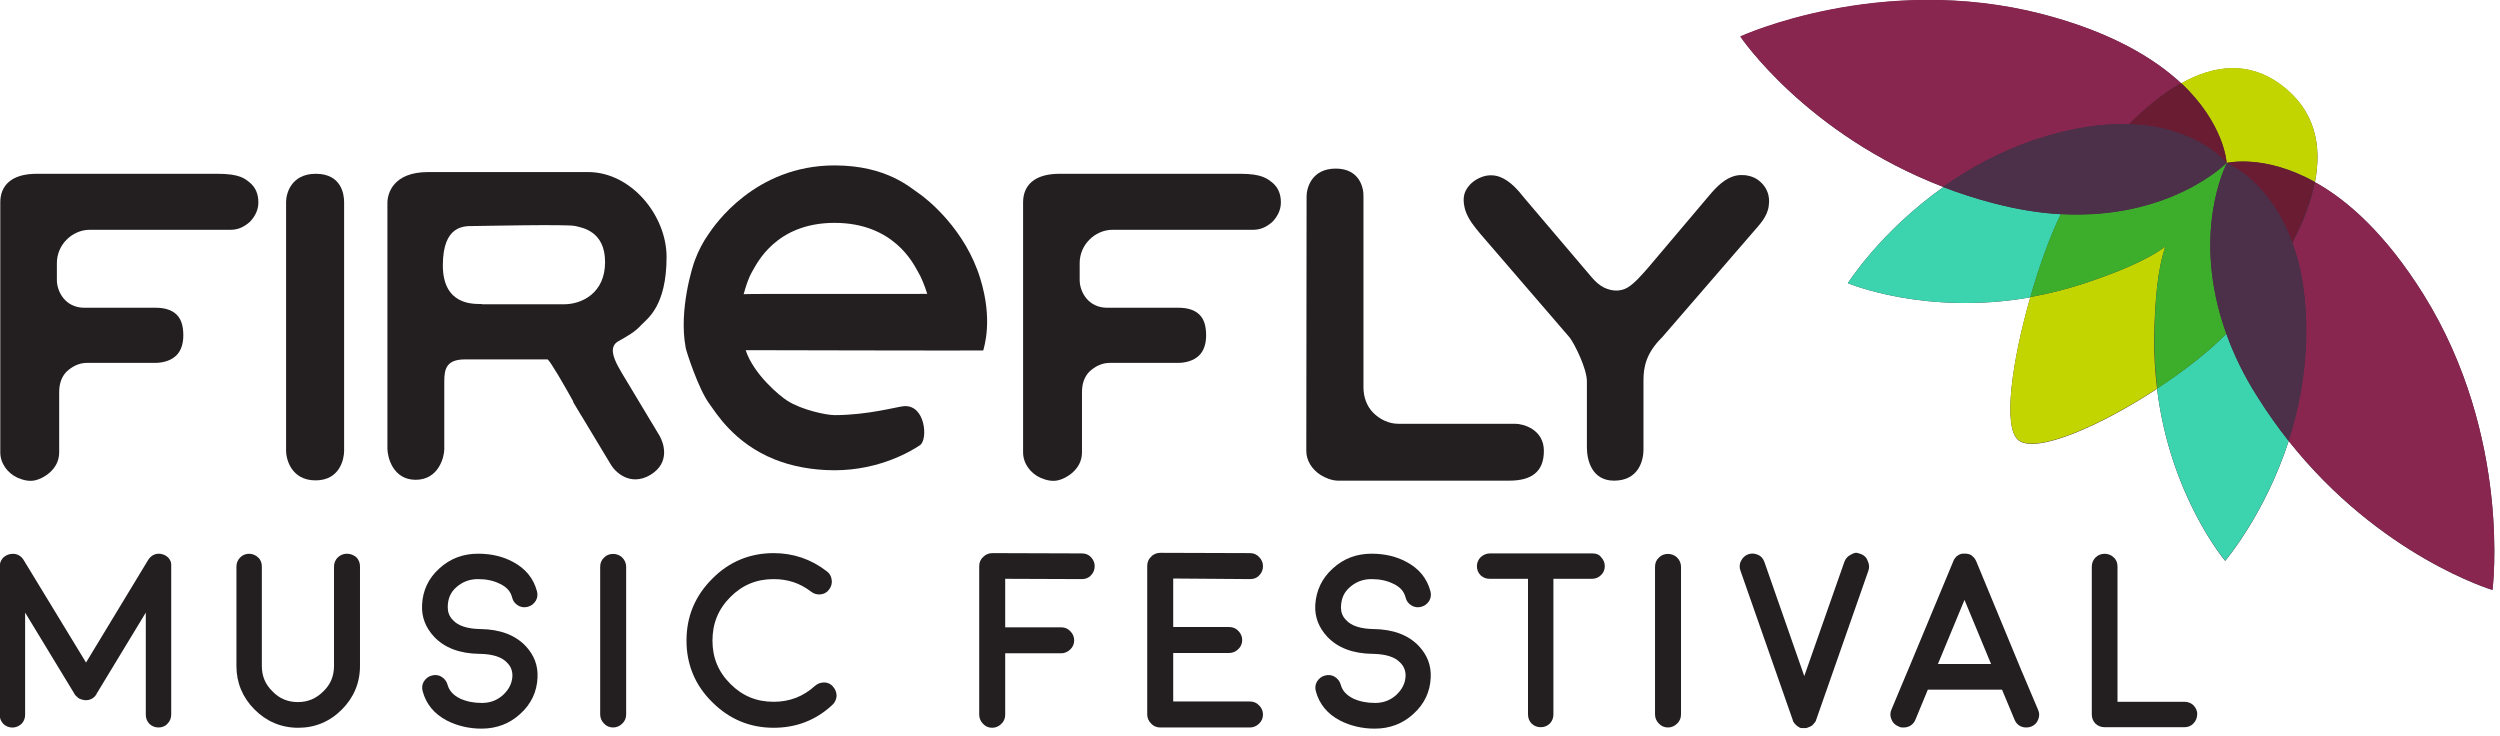
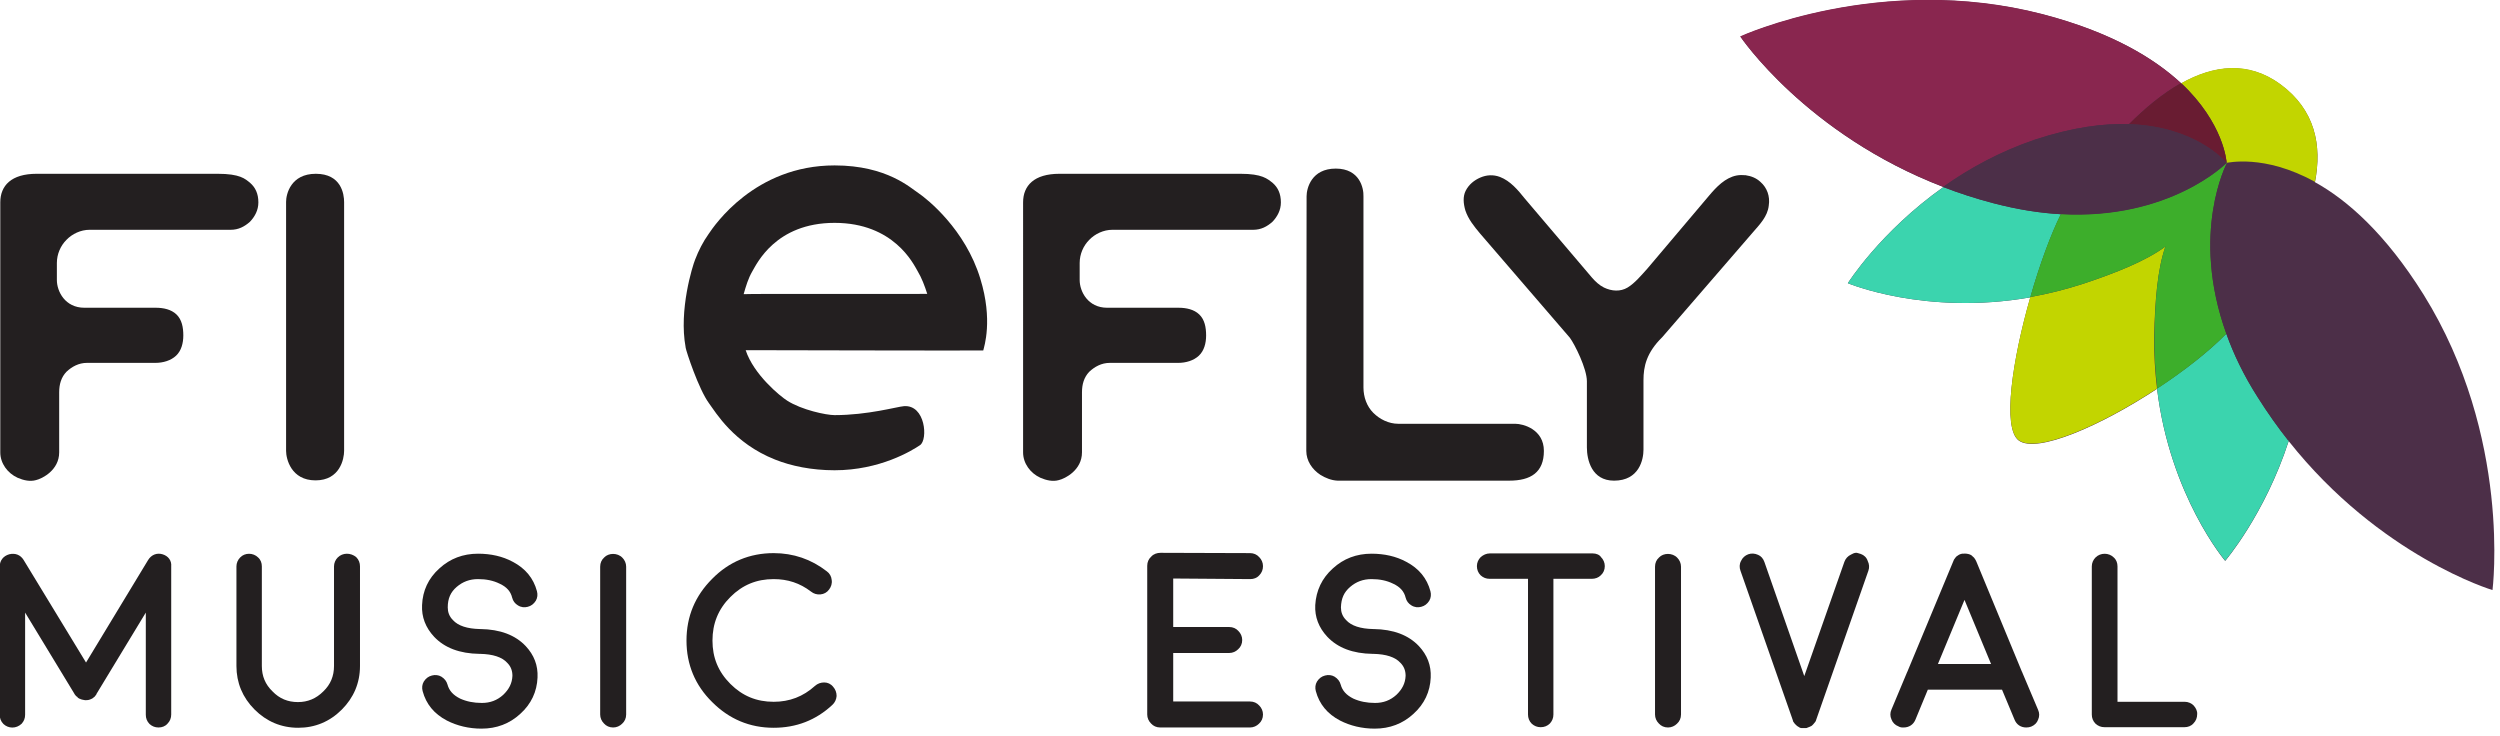
<svg xmlns="http://www.w3.org/2000/svg" version="1.1" id="Layer_2" x="0px" y="0px" viewBox="0 0 866 255" style="enable-background:new 0 0 866 255;" xml:space="preserve">
  <style type="text/css">
	.st0{fill:#231F20;}
	.st1{fill:#4C2F48;}
	.st2{fill:#C2D500;}
	.st3{fill:#3BD4AE;}
	.st4{fill:#3DAE2B;}
	.st5{fill:#89264F;}
	.st6{fill:#691C32;}
</style>
  <g>
    <g>
      <path class="st0" d="M56.3,192c-2-0.6-3.9,0.2-5,2l-21.5,35.5L8.2,194c-1.1-1.8-2.9-2.5-5-2c-2.1,0.6-3.3,2.2-3.3,4.3v51.3    c0,1.2,0.4,2.3,1.3,3.2c1.7,1.6,4.4,1.7,6.3-0.1c0.8-0.9,1.2-1.9,1.2-3.1v-35.4l17,28c0.1,0.2,0.2,0.4,0.4,0.6    c0.1,0.1,0.3,0.4,0.4,0.5l0.1-0.1c0.1,0.1,0.2,0.3,0.3,0.4l0,0c0.1,0.1,0.2,0.2,0.4,0.3c0.2,0.1,0.3,0.2,0.5,0.2c0,0,0,0,0,0    c0.1,0.1,0.3,0.2,0.5,0.2c0.1,0,0.2,0.1,0.4,0.1c0.2,0,0.3,0.1,0.5,0.1c0.5,0.1,0.8,0,1.2,0c0.2,0,0.5-0.1,0.8-0.2    c0.1,0,0.2-0.1,0.2-0.1c0.4-0.1,0.7-0.3,0.9-0.5c0.1-0.1,0.4-0.3,0.5-0.4l0.3-0.4c0.1-0.1,0.3-0.3,0.3-0.5c0,0,0,0,0,0l17.1-28.2    v35.4c0,1.2,0.4,2.3,1.3,3.2c0.9,0.8,1.9,1.2,3.1,1.2c1.2,0,2.3-0.4,3.1-1.3c0.9-0.9,1.3-2,1.3-3.2v-51.3    C59.5,194.2,58.3,192.6,56.3,192z" />
      <path class="st0" d="M117,193.1c-0.8,0.8-1.3,1.9-1.3,3.1v34.5c0,3.5-1.2,6.4-3.7,8.8c-2.5,2.5-5.4,3.7-8.8,3.7    c-3.5,0-6.4-1.2-8.8-3.7c-2.5-2.4-3.7-5.3-3.7-8.8v-34.5c0-1.2-0.4-2.3-1.3-3.1c-1.7-1.7-4.6-1.7-6.2,0c-0.8,0.8-1.3,1.9-1.3,3.1    v34.5c0,5.8,2.1,10.9,6.3,15.1c4.1,4.1,9.2,6.3,15.1,6.3c5.8,0,10.9-2.1,15.1-6.3c4.1-4.1,6.3-9.2,6.3-15.1v-34.5    c0-1.2-0.4-2.3-1.3-3.2C121.5,191.4,118.7,191.4,117,193.1z" />
      <path class="st0" d="M158.2,203.3c2.1-1.8,4.5-2.7,7.4-2.7c2.8,0,5.3,0.5,7.5,1.6c2.4,1.1,3.8,2.7,4.3,4.8c0.3,1.2,1,2.1,2,2.7    c1.1,0.7,2.3,0.8,3.4,0.5c1.2-0.3,2.1-1,2.8-2.1c0.6-1,0.7-2.2,0.4-3.3c-1.2-4.5-4-7.9-8.4-10.2c-3.5-1.9-7.6-2.8-12-2.8    c-5.2,0-9.7,1.7-13.4,5.1c-3.8,3.4-5.8,7.7-6,12.7c-0.2,4.1,1.2,7.8,4.2,11c3.6,3.8,8.8,5.8,15.7,5.9c0,0,0.1,0,0.1,0    c0.1,0,0.1,0,0.2,0c4.3,0.1,7.5,1.1,9.3,3.1c1.3,1.3,1.8,2.8,1.8,4.5c-0.1,2.6-1.2,4.7-3.2,6.6c-2.1,1.9-4.5,2.8-7.4,2.8    c-2.8,0-5.3-0.5-7.5-1.5c-2.4-1.2-3.8-2.7-4.4-4.9c-0.3-1.1-1-2-2.1-2.7c-1-0.6-2.2-0.7-3.3-0.4c-1.2,0.3-2.1,1-2.8,2.1    c-0.6,1-0.7,2.2-0.4,3.3c1.2,4.5,4,7.9,8.4,10.2c0,0,0,0,0,0c3.5,1.8,7.6,2.8,12,2.8c5.2,0,9.7-1.7,13.4-5.1    c3.8-3.4,5.8-7.7,6-12.6c0.2-4.2-1.2-7.8-4.1-10.9c-3.6-3.8-8.8-5.8-15.7-5.9c-0.1,0-0.1,0-0.2,0c-4.3-0.1-7.5-1.1-9.3-3.1    c-1.3-1.3-1.8-2.8-1.8-4.4C155.1,207.3,156.1,205.1,158.2,203.3z" />
      <path class="st0" d="M209.3,193.1c-0.9,0.8-1.4,1.9-1.4,3.2v51.2c0,1.2,0.5,2.3,1.3,3.1c0.8,0.9,1.9,1.4,3.2,1.4    c1.2,0,2.3-0.5,3.1-1.3c0.9-0.8,1.4-1.9,1.4-3.2v-51.2c0-1.2-0.5-2.3-1.3-3.1C213.9,191.4,210.8,191.5,209.3,193.1z" />
      <path class="st0" d="M285.5,236.4c-1.2,0-2.3,0.4-3.2,1.2c-4.1,3.7-8.8,5.5-14.3,5.5c-5.9,0-10.8-2-15-6.2    c-4.2-4.2-6.2-9.1-6.2-15c0-5.9,2-10.9,6.2-15.1c4.2-4.2,9.1-6.2,15-6.2c4.9,0,9.1,1.4,12.9,4.3c1,0.8,2.1,1.1,3.3,1    c1.2-0.1,2.3-0.7,3-1.7c0.7-0.9,1.1-2.1,0.9-3.3c-0.1-1.2-0.7-2.3-1.7-3c-5.4-4.2-11.6-6.3-18.4-6.3c-8.3,0-15.5,3-21.3,8.9    c-5.9,5.9-8.9,13-8.9,21.4c0,8.3,3,15.5,8.9,21.3c5.9,5.9,13,8.9,21.3,8.9c7.8,0,14.6-2.6,20.3-7.9c0.9-0.8,1.4-1.9,1.5-3.1    c0-1.2-0.4-2.3-1.2-3.2C287.8,236.9,286.7,236.4,285.5,236.4z" />
-       <path class="st0" d="M374.8,191.7l-31-0.1c-1.2,0-2.3,0.4-3.2,1.3c-0.9,0.8-1.4,1.9-1.4,3.2v51.5c0,1.2,0.5,2.3,1.3,3.1    c0.8,0.9,1.9,1.4,3.2,1.4c1.2,0,2.3-0.5,3.1-1.3c0.9-0.8,1.4-1.9,1.4-3.2v-21.3h19.4c1.2,0,2.3-0.5,3.1-1.3    c0.9-0.8,1.4-1.9,1.4-3.2c0-1.2-0.5-2.3-1.3-3.1c-0.8-0.9-1.9-1.4-3.2-1.4h-19.4v-16.8l26.6,0.1c1.2,0,2.3-0.4,3.1-1.3    c0.9-0.9,1.3-2,1.3-3.2c0-1.2-0.5-2.3-1.3-3.1C377.2,192.2,376.1,191.7,374.8,191.7z" />
      <path class="st0" d="M433.1,200.6c1.2,0,2.3-0.4,3.1-1.3c0.9-0.9,1.3-2,1.3-3.2c0-1.2-0.5-2.3-1.3-3.1c-0.8-0.9-1.9-1.4-3.2-1.4    l-31-0.1c-1.2,0-2.4,0.4-3.2,1.3c-0.9,0.8-1.4,1.9-1.4,3.2v51.5c0,1.2,0.5,2.3,1.3,3.1c0.8,0.9,1.9,1.4,3.2,1.4h31.1    c1.2,0,2.3-0.5,3.1-1.3c0.9-0.8,1.4-1.9,1.4-3.2c0-1.2-0.5-2.3-1.3-3.1c-0.8-0.9-1.9-1.4-3.2-1.4h-26.6v-16.8h19.4    c1.2,0,2.3-0.5,3.1-1.3c0.9-0.8,1.4-1.9,1.4-3.2c0-1.2-0.5-2.3-1.3-3.1c-0.8-0.9-1.9-1.4-3.2-1.4h-19.4v-16.8L433.1,200.6z" />
      <path class="st0" d="M467.7,203.3c2.1-1.8,4.5-2.7,7.4-2.7c2.8,0,5.3,0.5,7.5,1.6c2.4,1.1,3.8,2.7,4.3,4.8c0.3,1.2,1,2.1,2,2.7    c1.1,0.7,2.3,0.8,3.4,0.5c1.2-0.3,2.1-1,2.8-2.1c0.6-1,0.7-2.2,0.4-3.3c-1.2-4.5-4-7.9-8.4-10.2c-3.5-1.9-7.6-2.8-12-2.8    c-5.2,0-9.7,1.7-13.4,5.1c-3.8,3.4-5.8,7.7-6.1,12.7c-0.2,4.1,1.2,7.8,4.2,11c3.6,3.8,8.8,5.8,15.7,5.9c0,0,0.1,0,0.1,0    c0,0,0.1,0,0.2,0c4.3,0.1,7.5,1.1,9.3,3.1c1.3,1.3,1.8,2.8,1.8,4.5c-0.1,2.6-1.2,4.7-3.2,6.6c-2.1,1.9-4.5,2.8-7.4,2.8    c-2.8,0-5.3-0.5-7.5-1.5c-2.4-1.2-3.8-2.7-4.4-4.9c-0.3-1.1-1-2-2.1-2.7c-1-0.6-2.2-0.7-3.3-0.4c-1.2,0.3-2.1,1-2.8,2.1    c-0.6,1-0.7,2.2-0.4,3.3c1.2,4.5,4,7.9,8.4,10.2c0,0,0,0,0,0c3.5,1.8,7.6,2.8,12,2.8c5.2,0,9.7-1.7,13.4-5.1    c3.8-3.4,5.8-7.7,6-12.6c0.2-4.2-1.2-7.8-4.1-10.9c-3.6-3.8-8.8-5.8-15.7-5.9c-0.1,0-0.1,0-0.2,0c-4.3-0.1-7.5-1.1-9.3-3.1    c-1.3-1.3-1.8-2.8-1.8-4.4C464.6,207.2,465.6,205.1,467.7,203.3z" />
      <path class="st0" d="M551.7,191.7h-35.6c-1.2,0-2.3,0.5-3.2,1.3c-0.8,0.8-1.3,1.9-1.3,3.1c0,1.2,0.4,2.3,1.3,3.2    c0.9,0.8,1.9,1.2,3.1,1.2h13.3v47c0,1.2,0.4,2.3,1.3,3.2c0.9,0.8,1.9,1.2,3.1,1.2c1.2,0,2.3-0.4,3.2-1.3c0.8-0.9,1.2-1.9,1.2-3.1    v-47h13.3c1.2,0,2.3-0.4,3.1-1.2c0.9-0.8,1.4-1.9,1.4-3.2c0-1.2-0.5-2.3-1.3-3.1C554.1,192.2,553,191.7,551.7,191.7z" />
      <path class="st0" d="M574.7,193.1c-0.9,0.8-1.4,1.9-1.4,3.2v51.2c0,1.2,0.5,2.3,1.3,3.1c0.8,0.9,1.9,1.4,3.2,1.4    c1.2,0,2.3-0.5,3.1-1.3c0.9-0.8,1.4-1.9,1.4-3.2v-51.2c0-1.2-0.5-2.3-1.3-3.1C579.3,191.4,576.2,191.5,574.7,193.1z" />
      <path class="st0" d="M644.6,191.9C644.5,191.9,644.5,191.9,644.6,191.9l-1-0.3c-0.5-0.2-1.1-0.1-1.6,0.1l-0.8,0.4    c-1.1,0.5-1.9,1.4-2.3,2.5L625,234.2l-13.8-39.5c-0.4-1.2-1.2-2.1-2.2-2.5c-1.1-0.5-2.3-0.6-3.4-0.2c-1.1,0.4-2,1.2-2.5,2.3    c-0.6,1.1-0.6,2.3-0.2,3.4l18,51.4c0,0.1,0.1,0.2,0.1,0.3c0,0.1,0.1,0.2,0.1,0.3c0,0,0,0,0,0.1c0.1,0.2,0.2,0.4,0.4,0.6    c0.1,0.2,0.2,0.3,0.4,0.5c0,0,0,0,0.1,0.1c0,0,0,0,0,0c0.1,0.1,0.3,0.2,0.3,0.3c0.2,0.2,0.4,0.3,0.9,0.6c0,0,0,0,0,0    c0,0,0.1,0,0.1,0.1c0.1,0,0.1,0,0.2,0.1c0.1,0,0.4,0.1,0.5,0.1c0.1,0,0.2,0,0.4,0c0.2,0,0.4,0,0.6,0c0.1,0,0.3,0,0.5,0    c0.3,0,0.3,0,0.5-0.1c0.1,0,0.1,0,0.2-0.1c0.2,0,0.3-0.1,0.5-0.2c0,0,0,0,0.1,0c0.2-0.1,0.4-0.2,0.4-0.2c0.1,0,0.4-0.2,0.5-0.3    c0.1-0.1,0.2-0.2,0.3-0.3c0,0,0,0,0.1-0.1c0,0,0,0,0,0c0,0,0,0,0,0c0.2-0.2,0.3-0.4,0.5-0.6l0,0c0.2-0.2,0.3-0.4,0.4-0.6    c0-0.1,0.1-0.2,0.1-0.3c0-0.1,0.1-0.2,0.1-0.3l18-51.4c0.4-1.1,0.3-2.3-0.2-3.3C646.6,193.1,645.7,192.3,644.6,191.9z" />
      <path class="st0" d="M700.5,232.9c0-0.1,0-0.2-0.1-0.2l-15.8-38.2c-0.1-0.2-0.2-0.4-0.3-0.6c-0.1-0.2-0.3-0.4-0.4-0.6    c-0.1-0.1-0.2-0.3-0.3-0.3c-0.1-0.1-0.1-0.1-0.2-0.2c-0.1-0.1-0.3-0.2-0.3-0.3c-0.5-0.4-1.1-0.6-1.9-0.7c-0.2,0-0.9-0.1-0.9,0    c-0.1,0-0.5,0-0.6,0c-0.6,0.1-1.1,0.3-1.6,0.7l0,0c-0.2,0.1-0.4,0.2-0.5,0.4c-0.1,0.1-0.4,0.4-0.4,0.5c-0.2,0.2-0.3,0.4-0.4,0.6    l-16.1,38.7c0,0.1-0.1,0.1-0.1,0.2l-5.4,12.9c-0.5,1.1-0.5,2.3,0,3.4c0.4,1.1,1.3,2,2.4,2.4l0.4,0.2c0.3,0.1,0.6,0.2,0.9,0.2h0.5    c1.9,0,3.4-1,4.1-2.7l4.3-10.4h25.7l4.3,10.3c0.7,1.8,2.2,2.8,4.1,2.8c0.6,0,1.2-0.1,1.7-0.3c1.2-0.5,2-1.3,2.4-2.4    c0.5-1.1,0.5-2.3,0-3.4L700.5,232.9z M689.7,230h-18.4l9.2-22.2L689.7,230z" />
      <path class="st0" d="M759.9,244.4c-0.8-0.8-1.9-1.3-3.1-1.3h-23.3v-46.9c0-1.2-0.4-2.3-1.3-3.1c-1.7-1.7-4.6-1.7-6.3,0    c-0.8,0.8-1.3,1.9-1.3,3.1v51.3c0,1.2,0.4,2.3,1.3,3.2c0.9,0.8,1.9,1.2,3.1,1.2h27.7c1.2,0,2.3-0.4,3.1-1.3c0.9-0.9,1.3-2,1.3-3.2    C761.2,246.4,760.7,245.3,759.9,244.4z" />
    </g>
    <path class="st0" d="M109.4,60.2c-8.7,0-10.3,7.1-10.3,9.7v86.3c0,2.7,1.7,10.2,10.2,10.2c8.5,0,9.9-7.5,9.9-10.2V70   C119.2,67.2,118.2,60.2,109.4,60.2" />
-     <path class="st0" d="M215.4,129.2L215.4,129.2c-0.6-1-1-1.8-1.3-2.3c-1.7-3.2-3.1-6.9,0.1-8.7c3-1.7,5.8-3.2,8-5.7   c2-2.1,8.7-6.4,8.7-23.5c0-14.3-12.2-29.4-27.2-29.4h-55.4c-12.1,0-14.1,7.4-14.1,10.7v85.1c0,2.8,1.8,10.8,9.8,10.8   c8,0,9.9-8,9.9-10.6v-23.5c0-4.4,0.8-7.6,7.2-7.6h28.6c1,0.7,5.8,9,8.9,14.6l-0.1,0.1l2.4,4c0.2,0.3,0.3,0.5,0.4,0.7   c0,0,0.1,0.1,0.1,0.1l10.3,17.1c1.3,2.2,6.5,7.6,13.6,3.4c7.1-4.3,4.5-11.2,3.2-13.5L215.4,129.2z M166.9,105.3   c-2.9,0-13.5,0.5-13.5-13.4c0-14,7.5-13.6,10.6-13.6c2.4,0,32.7-0.7,35.3,0c2.5,0.6,10.3,1.8,10.3,12.5c0,10.7-8,14.6-14.2,14.6   H166.9z" />
    <path class="st0" d="M463.3,166.5c-2.1-0.1-4.1-0.9-5.9-2c-2.9-1.9-4.9-4.9-4.9-8.3l0.1-88.2c0-2.8,1.7-9.6,10.1-9.6   c8.4,0,9.7,6.9,9.6,9.6v66.2c0,3.4,1.2,6.6,3.4,8.8c2.2,2.2,5.3,3.8,8.7,3.8h40.5c2.7,0,9.9,1.9,9.9,9.4c0,7.4-4.5,10.3-12,10.3   H463.3z" />
    <path class="st0" d="M612.7,71.2c0.5-3.2-0.6-6.2-2.9-8.2c-1.4-1.3-3.1-2-5.1-2.3c-1-0.1-2.2-0.1-3.2,0.1c-3.9,0.8-6.9,3.9-9.5,7   l-21.4,25.3c-2,2.2-4.3,5-6.8,6.5c-2.5,1.5-5.5,1.3-8.2,0c-1.6-0.8-3-2.1-4.2-3.5l-23.2-27.3c-2.4-3-5-6.1-8.6-7.5   c-2.4-0.9-4.7-0.7-6.8,0.2c-2.1,0.9-4,2.4-5.1,4.6c-1,2-0.8,4.4-0.1,6.8c1,3,3,5.5,5.1,8l31.1,36.1c1.7,2.3,5.9,10.7,5.9,15.1V155   c0,4.2,1.6,11.5,9.4,11.5c8.7,0,10.2-7.3,10.2-10.7v-24.1c0-4.7,1-9.5,6.5-14.9l31.3-36.2C609.6,77.7,612.3,75,612.7,71.2" />
    <path class="st0" d="M339.6,96.6c-5.2-17.2-18.5-27.7-21.3-29.6c-2.8-1.8-11-9.7-29.2-9.7c-27.7,0-41.7,20.9-43.6,23.7   c-2,2.8-3.5,5.8-4.7,8.9c-0.9,2.2-5.7,17.5-3.3,30.4v0.1c0,0,0,0,0,0c0.2,1.3,4.5,14.4,8.1,19.3c2.3,3.1,8.5,13.8,22.9,19.5   c5.5,2.2,12.6,3.7,20.6,3.7c15.7,0,26.8-6.8,29.6-8.7c2.8-1.9,1.9-14.1-5.6-13.5c-2.4,0.2-12.5,3.1-24,3.1c-2.9,0-11.4-1.8-16.4-5   c-2.4-1.5-11.6-9-14.4-17.5c0,0,81.3,0.2,82.3,0.1C340.9,120.1,344,110.9,339.6,96.6 M257.6,101.9c0.8-2.8,1.6-5.5,3-7.9   c1.5-2.5,8-16.8,28.5-16.8c20.5,0,27.3,14.2,28.7,16.6c1.5,2.5,2.5,5.2,3.4,8c0,0,0,0,0,0C320.1,101.9,259.4,101.7,257.6,101.9" />
    <path class="st0" d="M86.7,63.4c1.7,1.5,2.8,3.6,2.8,6.7c0,2.7-1.2,4.9-2.9,6.7c-1.9,1.7-4,2.8-6.7,2.8H31c-3,0-6,1.4-8,3.5   c-2,2-3.3,4.9-3.3,8v5.9c0,4,2.9,9.6,9.5,9.6h24.7c2.8,0,5.4,0.6,7.2,2.3c1.9,1.8,2.4,4.5,2.4,7.3c0,2.7-0.7,5.3-2.5,7   c-1.8,1.7-4.5,2.5-7.2,2.5H30.1c-2.8,0-5.2,1.3-7.1,3.1c-1.8,1.9-2.5,4.3-2.5,7.1v20.8c0,6.2-5.9,9.1-8,9.6   c-2.1,0.6-4.3,0.1-6.4-0.8c-3.5-1.6-6-5-6-8.8V70.1c0-5.8,3.8-9.9,12.6-9.9h62.7C83.1,60.2,84.9,61.9,86.7,63.4" />
    <path class="st0" d="M440.9,63.4c1.7,1.5,2.8,3.6,2.8,6.7c0,2.7-1.2,4.9-2.9,6.7c-1.9,1.7-4,2.8-6.7,2.8h-48.8c-3,0-6,1.4-8,3.5   c-2,2-3.3,4.9-3.3,8v5.9c0,4,2.9,9.6,9.5,9.6h24.7c2.8,0,5.4,0.6,7.2,2.3c1.9,1.8,2.4,4.5,2.4,7.3c0,2.7-0.7,5.3-2.5,7   c-1.8,1.7-4.5,2.5-7.2,2.5h-23.7c-2.8,0-5.2,1.3-7.1,3.1c-1.8,1.9-2.5,4.3-2.5,7.1v20.8c0,6.2-5.9,9.1-8,9.6   c-2.1,0.6-4.3,0.1-6.4-0.8c-3.5-1.6-6-5-6-8.8V70.1c0-5.8,3.8-9.9,12.6-9.9h62.7C437.2,60.2,439,61.9,440.9,63.4" />
    <path class="st1" d="M839.5,102c-13.2-21.1-26.4-32.7-37.6-38.9c2.5-12.8,0-25-11.9-33.8c-11.3-8.3-23.3-6.6-34.4-0.4   c-9.4-8.7-24.2-17.7-47.9-23.9c-56.3-14.6-104.8,7.7-104.8,7.7s22.7,33.8,70.3,52.1c-21.9,15.5-33.1,33.3-33.1,33.3   s26.8,11.3,63.2,4.9c-6.2,21.6-9.8,45.3-4,49.6c6.3,4.6,28.4-5.1,47.9-17.9c4.5,37.1,23.6,59.6,23.6,59.6s13.7-16,22-41.5   c31.7,40,70.6,51.6,70.6,51.6S870.2,151.3,839.5,102z" />
    <path class="st2" d="M750.1,85.4c-6.8,5-17.1,9.1-28.2,12.8c-6.4,2.1-12.6,3.6-18.6,4.7c-6.2,21.6-9.8,45.3-4,49.6   c6.3,4.6,28.4-5.1,47.9-17.9c-0.7-5.8-1.1-11.9-1-18.4C746.5,104.5,747.3,93.4,750.1,85.4z" />
    <path class="st2" d="M771.3,56.4C771.3,56.5,771.3,56.5,771.3,56.4c0.1,0.1,12.9-3.2,30.6,6.6c2.5-12.8,0-25-11.9-33.8   c-11.3-8.3-23.3-6.6-34.4-0.4C770.3,42.7,771.3,56,771.3,56.4z" />
    <path class="st3" d="M690.6,70.4c-6.2-1.6-12-3.5-17.4-5.6c-21.9,15.5-33.1,33.3-33.1,33.3s26.8,11.3,63.2,4.9   c3.2-11.2,7.1-21.8,10.6-28.8C706.7,73.8,699,72.6,690.6,70.4z" />
    <path class="st3" d="M771.2,115.6c-6.2,6.3-14.8,13-24,19c4.5,37.1,23.6,59.6,23.6,59.6s13.7-16,22-41.5c-3.7-4.6-7.2-9.6-10.6-15   C777.2,130,773.7,122.6,771.2,115.6z" />
    <path class="st4" d="M771.2,115.6c-12.6-35,0.2-59.1,0.2-59.1s0,0-0.1-0.1c0,0,0,0,0,0s-19.6,19.8-57.4,17.7   c-3.5,7-7.4,17.6-10.6,28.8c6-1.1,12.2-2.6,18.6-4.7c11.1-3.7,21.4-7.8,28.2-12.8c-2.8,8-3.6,19.1-3.8,30.8   c-0.1,6.5,0.3,12.6,1,18.4C756.4,128.6,765,121.9,771.2,115.6z" />
-     <path class="st5" d="M839.5,102c-13.2-21.1-26.4-32.7-37.6-38.9c-1.3,7-4.2,14.2-7.8,21c3.1,8.5,5.1,19.4,4.8,33.3   c-0.3,13.1-2.8,25-6.1,35.3c31.7,40,70.6,51.6,70.6,51.6S870.2,151.3,839.5,102z" />
    <path class="st5" d="M737.5,43c5.5-5.5,11.6-10.6,18-14.2c-9.4-8.7-24.2-17.7-47.9-23.9c-56.3-14.6-104.8,7.7-104.8,7.7   s22.7,33.8,70.3,52.1c8.9-6.3,19.5-12.2,31.9-16.4C717.9,44.1,728.6,42.7,737.5,43z" />
-     <path class="st6" d="M771.3,56.5c0,0,14.8,5.8,22.7,27.6c3.6-6.9,6.4-14,7.8-21C784.2,53.2,771.3,56.5,771.3,56.5z" />
    <path class="st6" d="M737.5,43c22.6,0.8,32.9,12.4,33.8,13.4c0-0.4-0.9-13.7-15.8-27.6C749.1,32.4,743,37.5,737.5,43z" />
    <g>
      <path class="st1" d="M794.1,84.1c-7.9-21.8-22.7-27.6-22.7-27.6s-12.8,24.1-0.2,59.1c2.5,7,6,14.4,10.9,22.1    c3.4,5.4,7,10.4,10.6,15c3.4-10.4,5.8-22.3,6.1-35.3C799.2,103.5,797.2,92.6,794.1,84.1z" />
      <path class="st1" d="M771.3,56.4c-0.9-1-11.2-12.7-33.8-13.4c-8.9-0.3-19.6,1.1-32.5,5.4c-12.4,4.2-23,10.1-31.9,16.4    c5.5,2.1,11.3,4,17.4,5.6c8.4,2.2,16.2,3.4,23.3,3.8C751.7,76.3,771.3,56.5,771.3,56.4C771.3,56.5,771.3,56.4,771.3,56.4z" />
    </g>
  </g>
</svg>